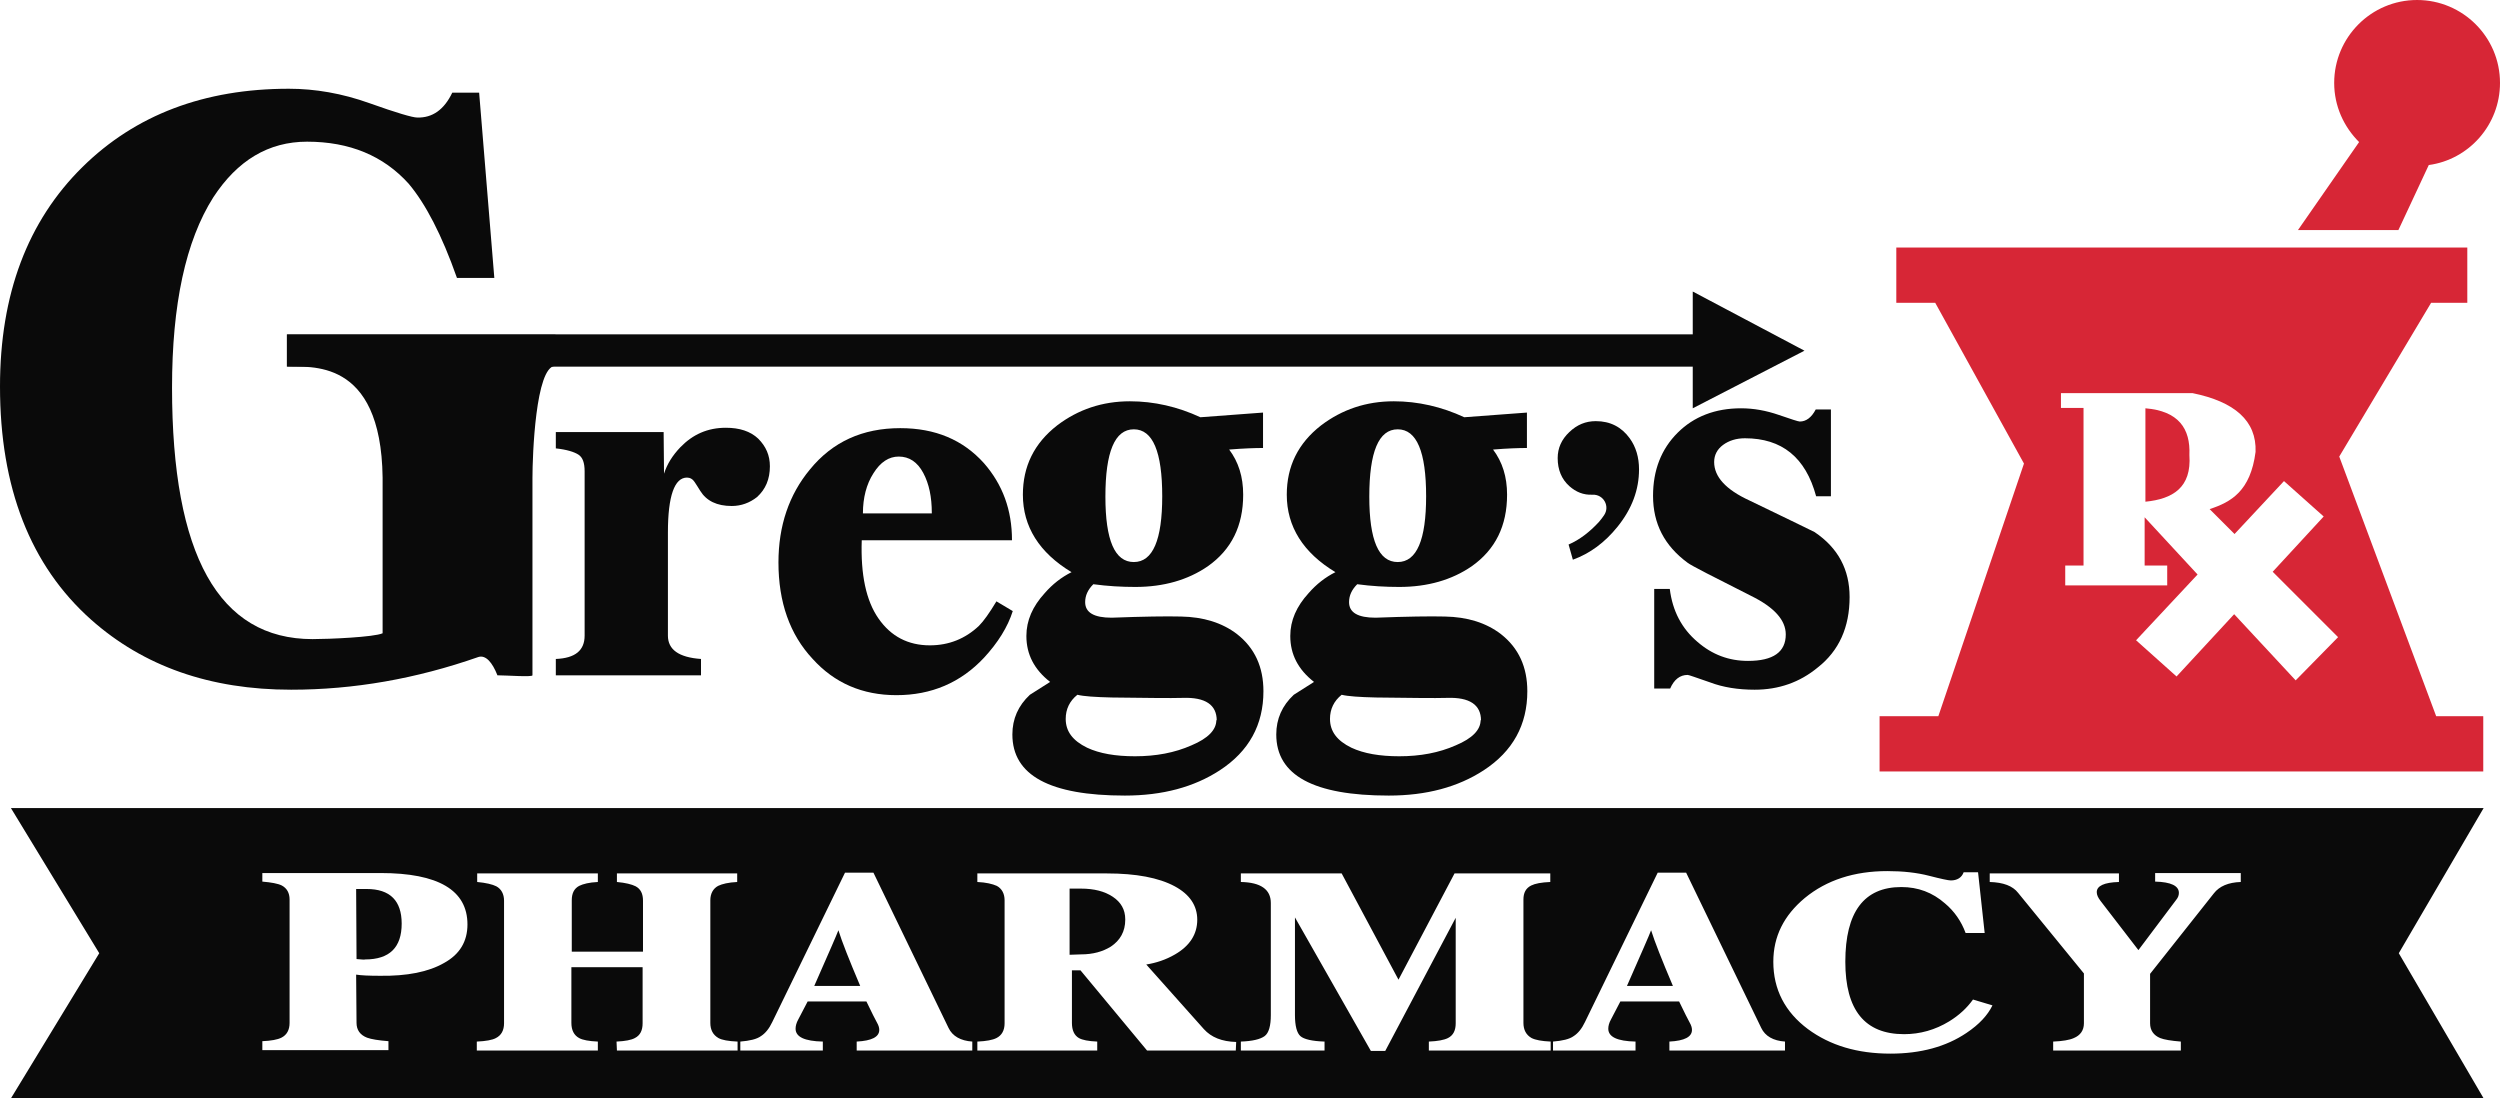
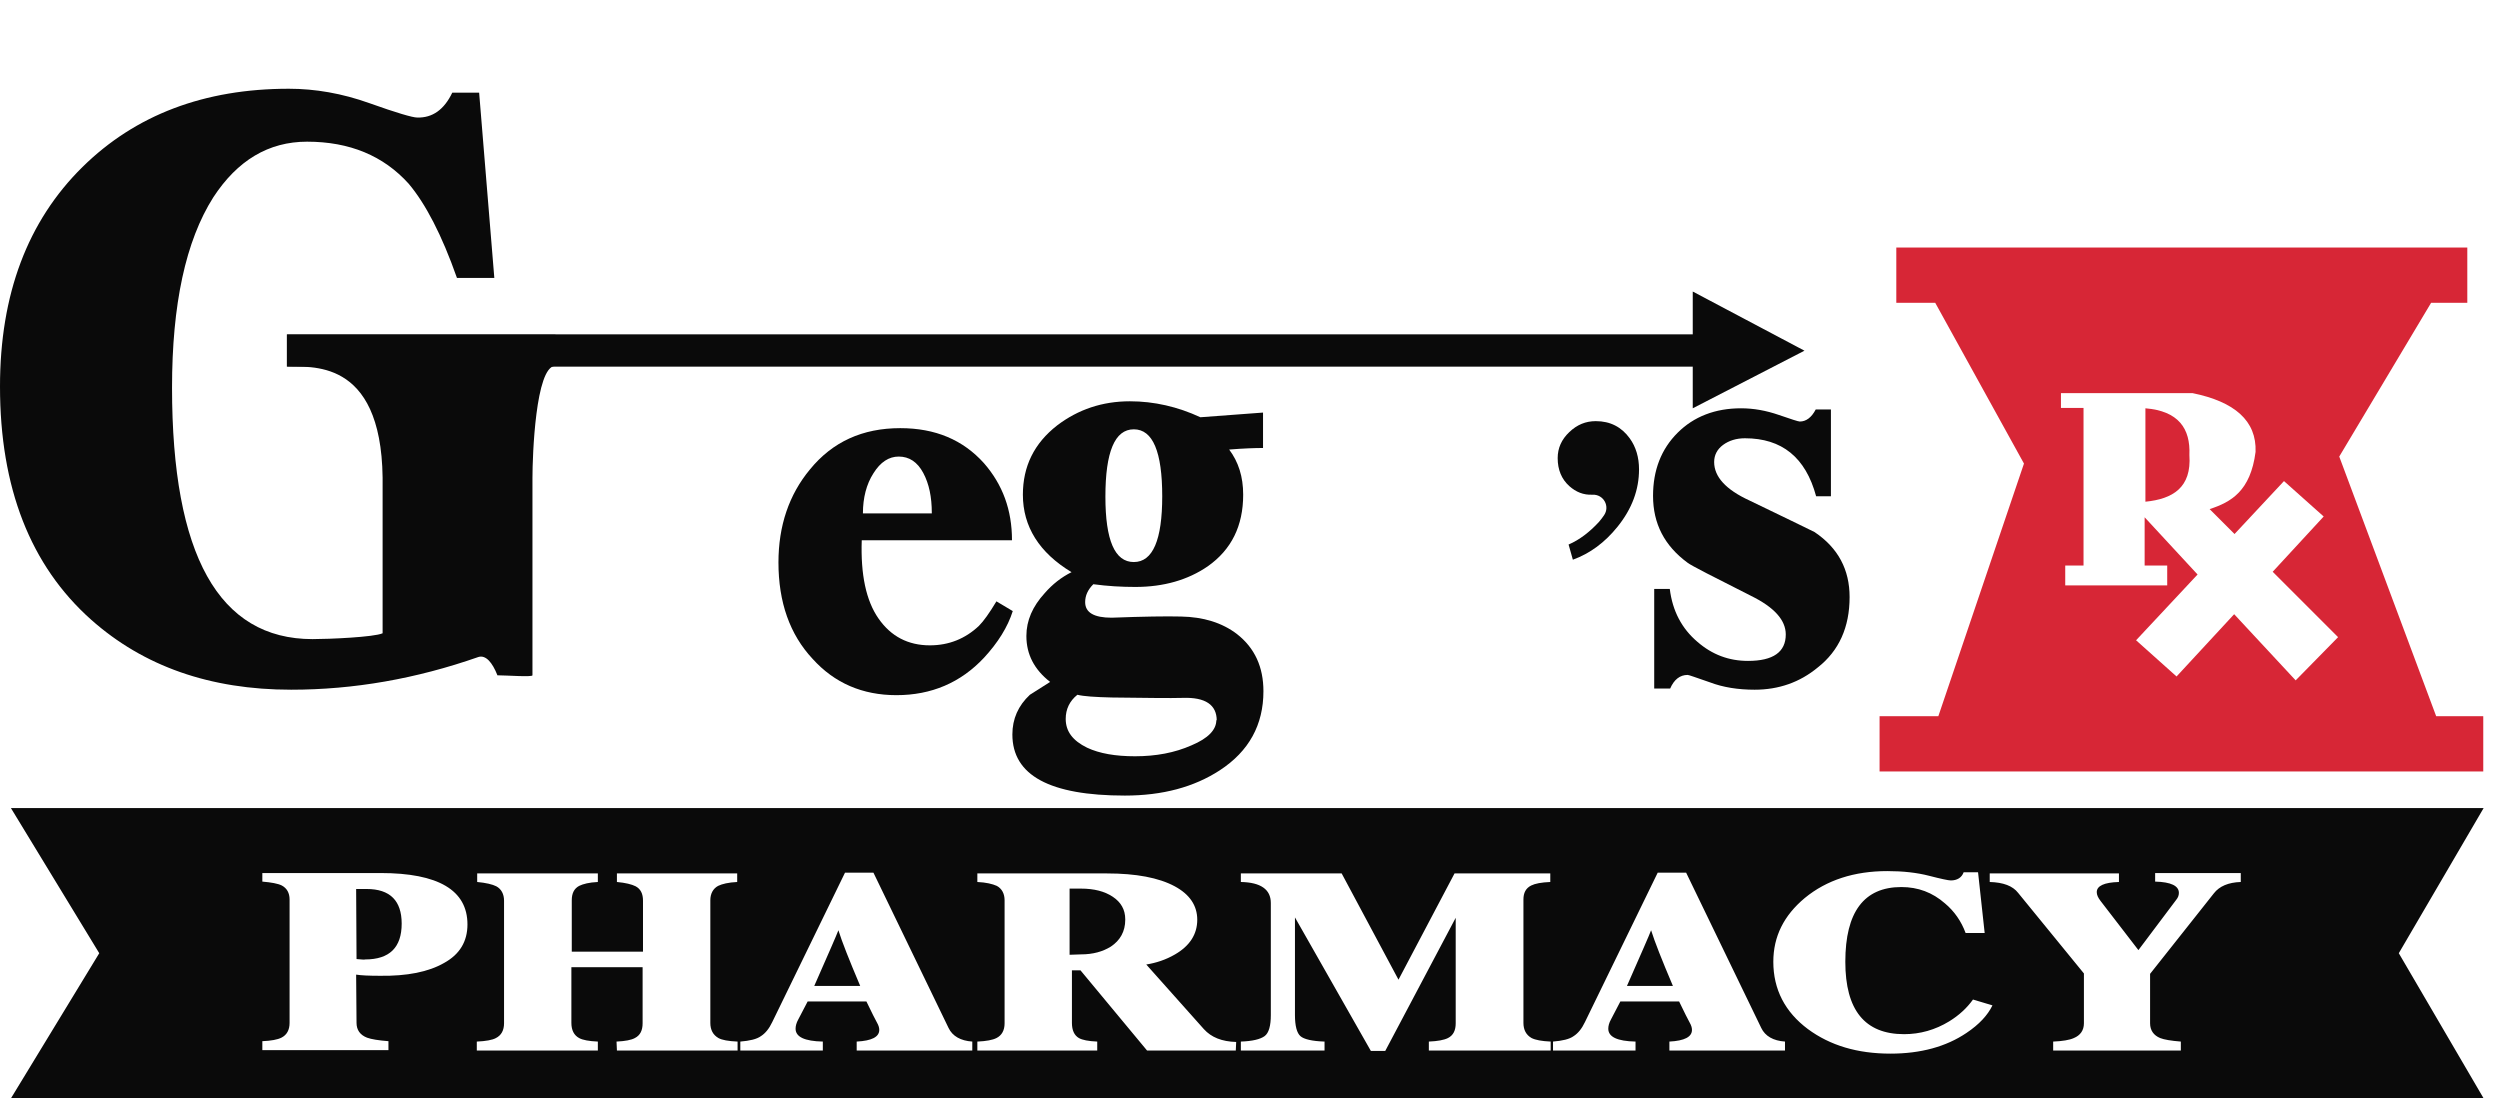
<svg xmlns="http://www.w3.org/2000/svg" version="1.1" id="Layer_1" x="0px" y="0px" viewBox="0 0 642.3 282.2" style="enable-background:new 0 0 642.3 282.2;" xml:space="preserve">
  <style type="text/css">
	.st0{fill:#0A0A0A;}
	.st1{fill:#D72636;}
</style>
  <g id="Layer_5">
    <path class="st0" d="M142.6,94c-5,0.3-5.8,23-5.8,28.8v50.7c0,0.5-6.8,0-9,0c-1.3-3.3-3-5.3-4.9-4.7c-16,5.6-32,8.4-48.1,8.4   c-20.8,0-37.9-6-51.4-18C7.8,145.3,0,125.3,0,99.3c0-23.7,7.1-42.5,21.2-56.4c13.6-13.4,31.3-20.1,53-20.1c6.8,0,13.7,1.2,20.7,3.7   s11.1,3.7,12.3,3.7c3.9,0.1,6.9-2,9-6.4h6.9l3.9,47.6h-9.6c-3.9-11.1-8.1-19.1-12.4-24.2C98.5,40,89.8,36.4,78.9,36.4   c-9.9,0-17.9,4.8-24.1,14.3c-7.1,11.2-10.6,27.5-10.6,48.9c0,43,12,64.6,36.1,64.6c4.2,0,15.8-0.5,18-1.5v-40   c-0.4-31.2-19-28.2-24.5-28.6V86h68.9L142.6,94L142.6,94z" />
-     <path class="st0" d="M197.8,119.8c0,3.3-1.1,5.9-3.3,7.9c-1.9,1.5-4.1,2.3-6.5,2.3c-3.8,0-6.5-1.3-8.1-3.9   c-0.4-0.7-0.9-1.4-1.4-2.2c-0.5-0.8-1.2-1.2-2-1.2c-3.2,0-4.9,4.7-4.9,14.1v26.5c0,3.6,2.8,5.6,8.5,6v4.2h-37.3v-4.2   c5-0.2,7.4-2.2,7.4-6v-42.2c0-2.2-0.5-3.6-1.6-4.3c-1.1-0.7-3-1.3-5.8-1.6V111h27.7l0.1,10.7c0.8-2.5,2.2-4.7,4.2-6.8   c3.2-3.3,7-5,11.7-5c3.5,0,6.3,0.9,8.3,2.8C196.8,114.7,197.8,117,197.8,119.8z" />
    <path class="st0" d="M260.2,157c-1.3,4.1-3.8,8.1-7.4,12c-6,6.4-13.5,9.6-22.5,9.6c-8.7,0-15.9-3.1-21.5-9.3   c-5.9-6.3-8.8-14.6-8.8-24.8c0-9.4,2.7-17.4,8.1-23.9c5.8-7.1,13.5-10.6,23.2-10.6c9,0,16.1,3,21.5,9c4.8,5.5,7.2,12,7.2,19.8   h-38.6c-0.3,8.8,1.1,15.5,4.3,20.1c3.2,4.6,7.6,6.9,13.2,6.9c4.9,0,9.1-1.7,12.6-5c1.2-1.2,2.7-3.3,4.5-6.3L260.2,157L260.2,157z    M239.4,131.8c0-4.1-0.7-7.5-2.2-10.3s-3.6-4.2-6.3-4.2c-2.5,0-4.7,1.4-6.5,4.3c-1.8,2.8-2.7,6.3-2.7,10.3h17.7V131.8z" />
    <path class="st0" d="M324.6,177.6c0,8.6-3.7,15.4-11.2,20.3c-6.6,4.3-14.7,6.5-24.4,6.5c-19.3,0-28.9-5.2-28.9-15.7   c0-4,1.5-7.4,4.5-10.2c1.7-1.1,3.5-2.2,5.2-3.3c-4.1-3.2-6.1-7.1-6.1-11.8c0-4,1.6-7.6,4.7-11c2-2.3,4.3-4.1,6.9-5.4   c-8.3-5-12.5-11.7-12.5-19.9c0-7.3,2.9-13.2,8.8-17.8c5.4-4.1,11.6-6.2,18.7-6.2c6.2,0,12.3,1.4,18.1,4.1l16.1-1.2v9.1   c-2.1,0-5,0.1-8.7,0.4c2.4,3.2,3.6,7,3.6,11.6c0,8-3,14.1-9.1,18.4c-5.1,3.5-11.3,5.3-18.6,5.3c-3.5,0-7.1-0.2-10.8-0.7   c-1.4,1.4-2.1,2.9-2.1,4.6c0,2.7,2.3,4,6.8,4c8.1-0.3,14.1-0.4,17.8-0.3c5.8,0.1,10.6,1.6,14.4,4.5   C322.4,166.5,324.6,171.4,324.6,177.6L324.6,177.6z M312.6,185.1c0-4-2.9-6-8.7-5.8c-3.3,0.1-9.4,0-18.3-0.1   c-4.2-0.1-7.2-0.3-8.8-0.7c-2,1.6-3,3.7-3,6.2c0,3.2,1.8,5.6,5.5,7.4c3.2,1.5,7.3,2.2,12.3,2.2c5.4,0,10.2-0.9,14.5-2.8   c4.3-1.8,6.4-4,6.4-6.5L312.6,185.1L312.6,185.1z M298.6,127.5c0-11.4-2.4-17.2-7.3-17.2s-7.3,5.8-7.3,17.3   c0,11.2,2.4,16.8,7.3,16.8S298.6,138.7,298.6,127.5L298.6,127.5z" />
-     <path class="st0" d="M392.4,177.6c0,8.6-3.7,15.4-11.2,20.3c-6.6,4.3-14.7,6.5-24.4,6.5c-19.3,0-28.9-5.2-28.9-15.7   c0-4,1.5-7.4,4.5-10.2c1.7-1.1,3.5-2.2,5.2-3.3c-4.1-3.2-6.1-7.1-6.1-11.8c0-4,1.6-7.6,4.7-11c2-2.3,4.3-4.1,6.9-5.4   c-8.3-5-12.5-11.7-12.5-19.9c0-7.3,2.9-13.2,8.8-17.8c5.4-4.1,11.6-6.2,18.7-6.2c6.2,0,12.3,1.4,18.1,4.1l16.1-1.2v9.1   c-2.1,0-5,0.1-8.7,0.4c2.4,3.2,3.6,7,3.6,11.6c0,8-3,14.1-9.1,18.4c-5.1,3.5-11.3,5.3-18.6,5.3c-3.5,0-7.1-0.2-10.8-0.7   c-1.4,1.4-2.1,2.9-2.1,4.6c0,2.7,2.3,4,6.8,4c8.1-0.3,14.1-0.4,17.8-0.3c5.8,0.1,10.6,1.6,14.4,4.5   C390.2,166.5,392.4,171.4,392.4,177.6L392.4,177.6z M380.5,185.1c0-4-2.9-6-8.7-5.8c-3.3,0.1-9.4,0-18.3-0.1   c-4.2-0.1-7.2-0.3-8.8-0.7c-2,1.6-3,3.7-3,6.2c0,3.2,1.8,5.6,5.5,7.4c3.2,1.5,7.3,2.2,12.3,2.2c5.4,0,10.2-0.9,14.5-2.8   c4.3-1.8,6.4-4,6.4-6.5L380.5,185.1L380.5,185.1z M366.4,127.5c0-11.4-2.4-17.2-7.3-17.2s-7.3,5.8-7.3,17.3   c0,11.2,2.4,16.8,7.3,16.8C364,144.4,366.4,138.7,366.4,127.5L366.4,127.5z" />
    <path class="st0" d="M421.1,120.6c0,5.2-1.8,10.1-5.5,14.7c-3.3,4.1-7.1,6.9-11.5,8.5l-1.1-3.9c2.8-1.2,5.4-3.2,7.8-5.8   c0.5-0.6,0.9-1.1,1.3-1.7c1.6-2.3-0.1-5.4-2.9-5.3h-0.1c-2.3,0.1-4.2-0.7-5.9-2.2c-2-1.8-3-4.2-3-7.2c0-2.6,1-4.8,3-6.7   c2-1.9,4.2-2.8,6.8-2.8c3.7,0,6.6,1.5,8.7,4.4C420.3,114.8,421.1,117.5,421.1,120.6z" />
    <path class="st0" d="M475.2,153.4c0,7.7-2.7,13.8-8.2,18.1c-4.6,3.8-10,5.7-16.2,5.7c-4.2,0-8.1-0.6-11.5-1.9   c-3.5-1.2-5.4-1.9-5.7-1.9c-2,0-3.5,1.2-4.5,3.5H425v-25.6h4c0.7,5.7,3.1,10.2,7.1,13.6c3.8,3.3,8.1,4.9,13,4.9   c6.5,0,9.7-2.3,9.7-6.8c0-3.7-3-7-8.9-9.9c-9.9-5-15.4-7.8-16.3-8.5c-6-4.4-8.9-10.1-8.9-17.2c0-6.6,2.1-12,6.3-16.2   c4.2-4.2,9.7-6.3,16.3-6.3c3.3,0,6.5,0.6,9.7,1.7s5,1.7,5.4,1.7c1.6,0,3-1,4.1-3.1h3.9v22.3h-3.8c-2.7-10-8.8-14.9-18.3-14.9   c-2.2,0-4.1,0.6-5.6,1.7s-2.3,2.6-2.3,4.4c0,3.8,3,7.1,9.1,9.9c10.4,5,15.9,7.7,16.7,8.1C472.3,140.8,475.2,146.4,475.2,153.4   L475.2,153.4z" />
    <rect x="73.7" y="85.9" class="st0" width="372.9" height="8.3" />
    <polygon class="st0" points="434.9,74.9 434.9,104.9 463.6,90.1  " />
    <g>
      <path class="st0" d="M418,253.3h11.8c-2.8-6.6-4.7-11.4-5.6-14.3C423.8,240.1,421.7,244.9,418,253.3z" />
      <path class="st0" d="M209.2,253.3H221c-2.8-6.6-4.7-11.4-5.6-14.3C215,240.1,212.9,244.9,209.2,253.3z" />
      <path class="st0" d="M94.2,228.4h-2.7l0.1,18c1.3,0.1,2,0.2,2.2,0.1c6.3,0,9.4-3.1,9.4-9.2C103.2,231.4,100.2,228.4,94.2,228.4z" />
      <path class="st0" d="M285.9,230.4c-2.1-1.4-4.8-2.1-8.2-2.1h-2.9v17l2.9-0.1c3.1,0,5.6-0.7,7.7-2c2.4-1.6,3.7-3.9,3.7-6.9v-0.1    C289.1,233.7,288,231.8,285.9,230.4z" />
      <path class="st0" d="M638.1,207.6H2.8l22.7,37.3L2.8,282.2h635.3l-21.8-37.3L638.1,207.6L638.1,207.6z M114.1,247.4    c-4,2.3-9.5,3.4-16.5,3.3c-2.8,0-4.9-0.1-6.1-0.3l0.1,12.4c0,1.8,0.9,3.1,2.7,3.8c1.1,0.4,2.9,0.7,5.5,0.9v2.3H67.4v-2.3    c2.3-0.1,3.9-0.4,4.9-0.9c1.4-0.7,2.1-2,2.1-3.8v-31.7c0-1.7-0.7-2.9-2-3.6c-1-0.5-2.7-0.8-5-1v-2.2h30.4    c14.8,0,22.3,4.4,22.3,13.2C120.1,241.9,118.1,245.2,114.1,247.4L114.1,247.4z M189.5,269.9h-31l-0.1-2.3c2.2-0.1,3.8-0.4,4.7-0.9    c1.4-0.7,2-2,2-3.8v-14.4h-18.3v14.3c0,1.9,0.7,3.2,2,3.9c0.9,0.5,2.5,0.8,4.8,0.9v2.3h-31.1v-2.3c2.3-0.1,4-0.4,4.9-0.9    c1.4-0.7,2.1-2,2.1-3.8v-31.5c0-1.7-0.7-3-2-3.7c-1-0.5-2.7-0.9-4.9-1.1v-2.2h31v2.2c-2.2,0.1-3.8,0.5-4.8,1    c-1.3,0.7-1.9,1.9-1.9,3.7v13.2h18.3v-13.1c0-1.8-0.6-3-1.9-3.7c-1-0.5-2.6-0.9-4.8-1.1v-2.2h30.9v2.2c-2.2,0.1-3.9,0.5-4.9,1    c-1.3,0.7-2,2-2,3.7v31.5c0,1.8,0.7,3.1,2.1,3.9c0.9,0.5,2.5,0.8,4.9,0.9L189.5,269.9L189.5,269.9z M249.9,269.9h-29.8v-2.3    c3.9-0.2,5.8-1.2,5.8-3c0-0.6-0.2-1.2-0.6-1.9c-0.4-0.7-1.3-2.5-2.7-5.4h-15.1l-2.4,4.6c-0.5,0.9-0.7,1.7-0.7,2.4    c0,2.1,2.3,3.2,7,3.3v2.3h-21.2v-2.3c2.4-0.2,4.2-0.6,5.3-1.4c1.1-0.7,2.1-1.9,2.9-3.6l18.7-38.4h7.3l19.3,39.9    c1,2.1,3.1,3.3,6.1,3.5v2.3H249.9z M317.5,269.9h-22.8l-17.1-20.6h-2.2v13.5c0,1.9,0.6,3.2,1.8,3.9c0.9,0.5,2.4,0.8,4.7,0.9v2.3    h-30.8v-2.3c2.3-0.1,3.9-0.4,4.9-0.9c1.4-0.7,2.1-2,2.1-3.8v-31.6c0-1.7-0.7-3-2-3.7c-1.1-0.5-2.8-0.9-5-1v-2.2h33.3    c7.5,0,13.3,1.1,17.4,3.3c3.9,2.1,5.8,5,5.8,8.6c0,3.7-1.9,6.7-5.7,8.9c-2.4,1.4-4.9,2.2-7.4,2.6l14.8,16.6    c1.9,2.1,4.6,3.2,8.3,3.3L317.5,269.9L317.5,269.9z M398.4,269.9h-31.3v-2.3c2.3-0.1,3.9-0.4,4.9-0.9c1.4-0.7,2-2,2-3.8v-27.1    L355.9,270h-3.7l-19.5-34.3v25.1c0,2.8,0.5,4.6,1.4,5.4s3,1.3,6.2,1.4v2.3h-21.5v-2.3c3-0.1,5-0.6,6.1-1.4s1.6-2.7,1.6-5.4V232    c0-3.5-2.6-5.3-7.7-5.4v-2.2h25.9l14.6,27.3l14.4-27.3h24.6v2.2c-2.3,0.1-3.9,0.4-4.9,0.9c-1.4,0.7-2,1.9-2,3.6v31.7    c0,1.8,0.7,3.1,2.1,3.9c1,0.5,2.6,0.8,4.9,0.9V269.9z M458.7,269.9h-29.8v-2.3c3.9-0.2,5.8-1.2,5.8-3c0-0.6-0.2-1.2-0.6-1.9    c-0.4-0.7-1.3-2.5-2.7-5.4h-15.1l-2.4,4.6c-0.5,0.9-0.7,1.7-0.7,2.4c0,2.1,2.3,3.2,7,3.3v2.3H399v-2.3c2.4-0.2,4.2-0.6,5.3-1.4    c1.1-0.7,2.1-1.9,2.9-3.6l18.7-38.4h7.3l19.3,39.9c1,2.1,3.1,3.3,6.1,3.5v2.3H458.7z M511.9,258.3c-1.2,2.5-3.4,4.9-6.7,7.1    c-5.2,3.5-11.7,5.3-19.5,5.3c-8.5,0-15.5-2.1-21.2-6.3c-5.9-4.4-8.9-10.2-8.9-17.3c0-6.5,2.7-11.9,8.1-16.4    c5.6-4.6,12.7-6.9,21.2-6.9c4,0,7.6,0.4,10.7,1.2c3.1,0.8,5,1.2,5.6,1.2c1.6,0,2.8-0.7,3.3-2.1h3.7l1.7,15.6H505    c-1.1-3-2.9-5.6-5.3-7.6c-3.2-2.8-6.9-4.2-11.2-4.2c-9.6,0-14.4,6.4-14.4,19.2c0,12.4,5,18.6,15.1,18.6c4.1,0,8-1.1,11.6-3.3    c2.6-1.6,4.6-3.5,6.1-5.6L511.9,258.3L511.9,258.3z M575.7,226.6c-3.2,0.1-5.5,1.1-6.9,2.9l-16.4,20.7v12.7c0,1.8,0.9,3.1,2.6,3.8    c1,0.4,2.8,0.7,5.3,0.9v2.3h-32.8v-2.3c2.4-0.1,4.2-0.4,5.3-0.9c1.7-0.7,2.6-2,2.6-3.8v-12.8l-16.9-20.7c-1.4-1.8-3.8-2.7-7.3-2.8    v-2.2h33.2v2.2c-3.8,0.1-5.7,1-5.7,2.6c0,0.7,0.3,1.4,1,2.3l9.7,12.6l9.7-12.9c0.5-0.6,0.7-1.2,0.7-1.8c0-1.8-2-2.8-6.1-2.9v-2.2    h22V226.6L575.7,226.6z" />
    </g>
  </g>
  <g id="Layer_6">
-     <path class="st1" d="M642.3,21.3C642.3,9.5,632.7,0,621,0c-11.8,0-21.3,9.6-21.3,21.3c0,6,2.5,11.3,6.4,15.2l-15.7,22.6h25.8   l7.8-16.7C634.3,41,642.3,32.1,642.3,21.3z" />
    <g>
      <path class="st1" d="M551.2,104.9v24c7-0.7,11.9-3.6,11.3-12C562.8,110.1,559.7,105.6,551.2,104.9z" />
      <path class="st1" d="M625.9,184L601,117.3l23.6-39.5h9.3V63.6H487.2v14.2h10l22.8,41.3L498,184h-15.1v14.2H638V184H625.9z     M589.8,174.8l-15.8-17l-14.8,16l-10.4-9.3l15.8-16.9L551,132.9v12.4h5.8v5.1h-26.2v-5.1h4.7v-40.5h-5.8V101h33.8    c10.8,2.2,16.5,7.1,16.2,15.1c-1.3,10.1-6.3,12.9-11.8,14.7l6.4,6.4l12.7-13.6l10.2,9.1l-13.1,14.2l16.8,16.8L589.8,174.8z" />
    </g>
  </g>
</svg>